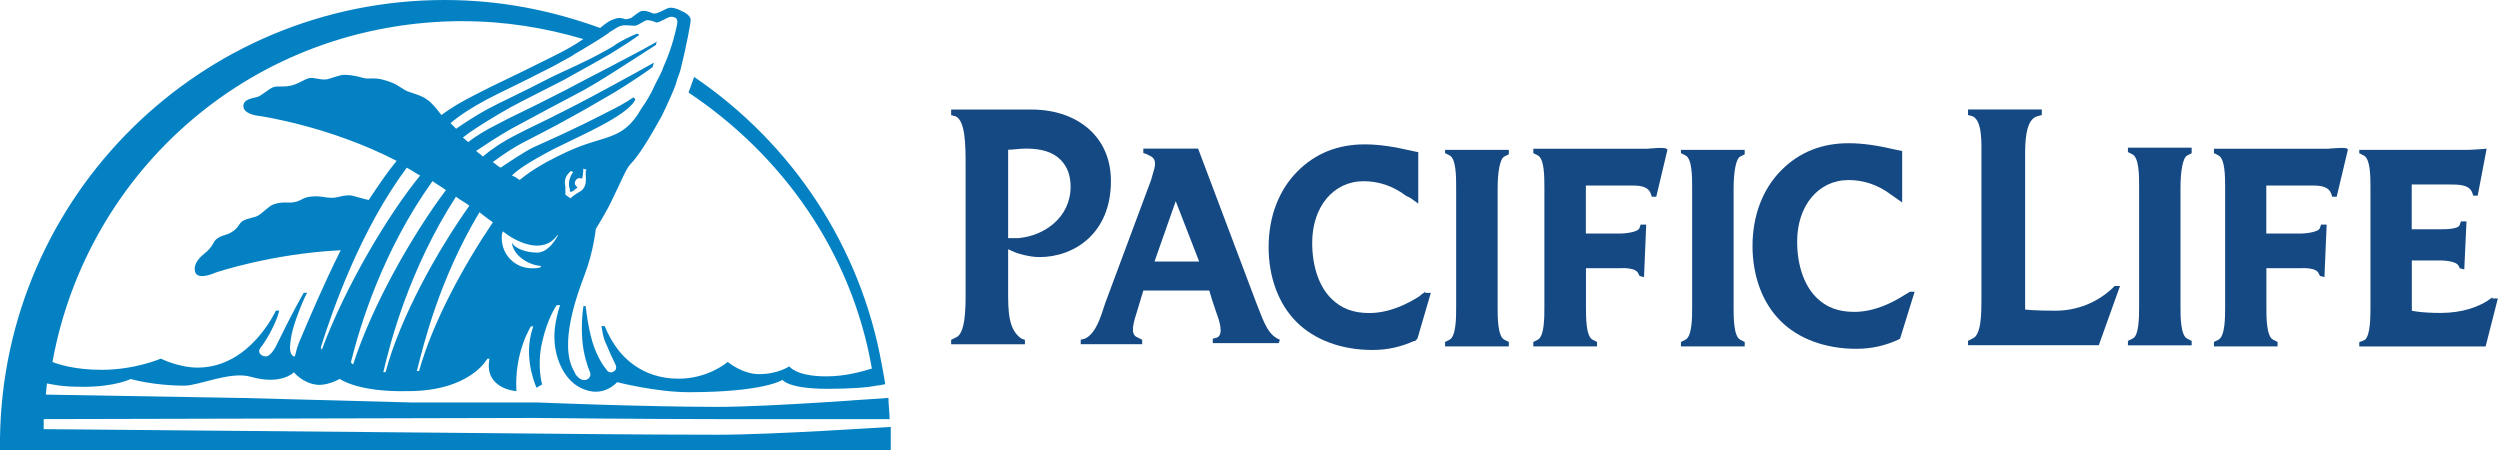
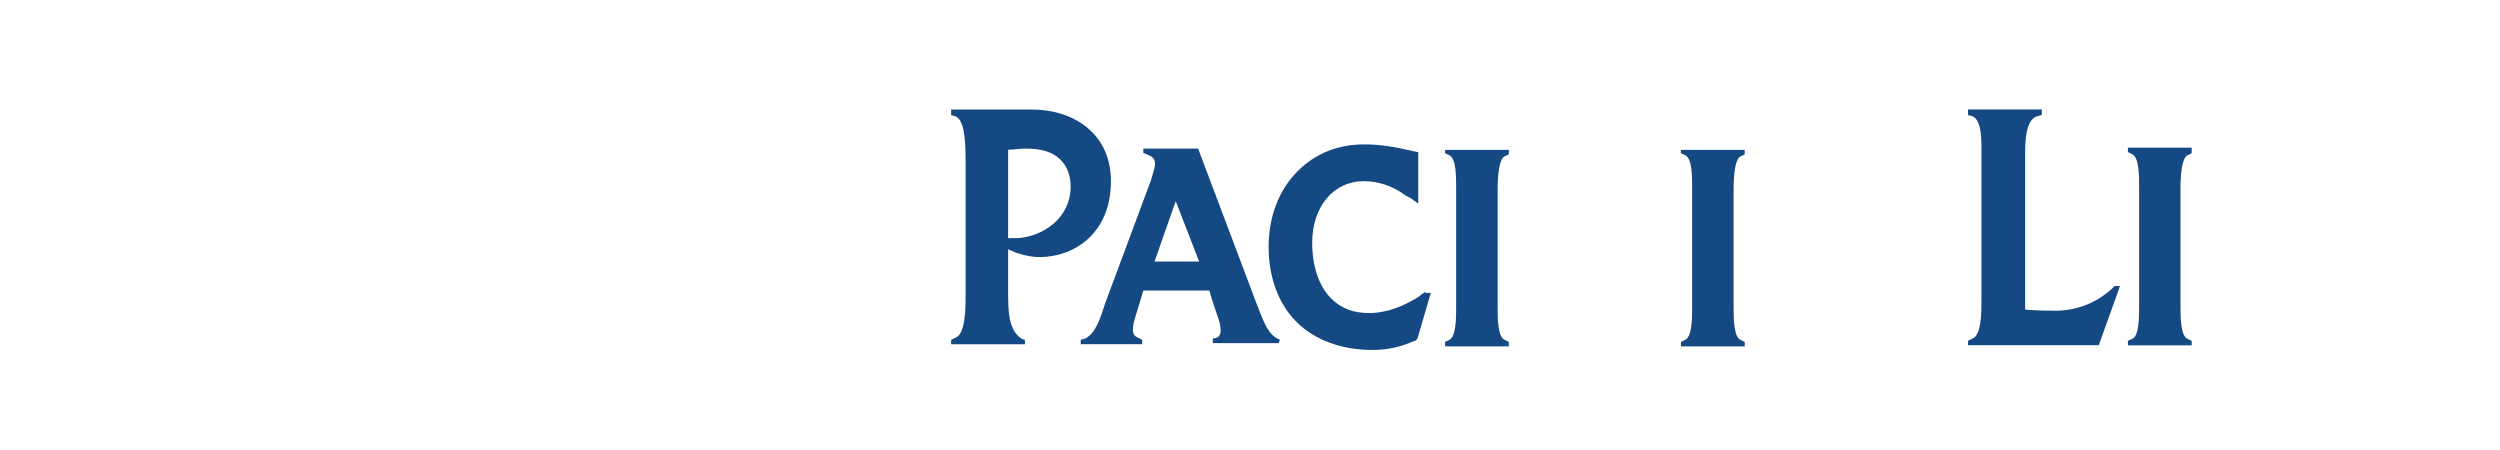
<svg xmlns="http://www.w3.org/2000/svg" width="333" height="60" viewBox="0 0 333 60" fill="none">
  <path d="M170.455 45.253L170.159 45.099C168.669 44.353 168.079 42.118 167.334 40.333L159.588 19.794H152.291V20.384L152.741 20.539C152.741 20.539 153.037 20.694 153.332 20.834C153.782 21.13 154.077 21.579 153.627 22.915C153.472 23.505 153.332 23.955 153.332 23.955L147.231 40.333C146.64 42.118 146.036 44.353 144.545 45.099L143.955 45.253V45.844H152.137V45.253L151.546 44.958C150.801 44.663 150.647 43.918 151.392 41.682L152.291 38.702H161.078C161.232 39.292 161.528 40.192 161.978 41.528C162.427 42.723 163.018 44.508 162.132 44.958L161.542 45.113V45.703H170.328L170.483 45.253H170.455ZM159.742 34.836H153.782L156.607 26.795L159.728 34.836H159.742Z" fill="#154983" />
  <path d="M223.903 19.808V20.398L224.494 20.693C225.394 21.143 225.394 23.519 225.394 25.009V40.937C225.394 42.273 225.394 44.803 224.494 45.253L223.903 45.548V46.139H232.395V45.548L231.804 45.253C230.918 44.803 230.918 42.273 230.918 40.937V25.164C230.918 22.928 231.214 21.143 231.804 20.848L232.395 20.553V19.962H223.903V19.808Z" fill="#154983" />
  <path d="M192.484 19.808V20.398L193.074 20.693C193.96 21.143 193.96 23.519 193.96 25.009V40.937C193.96 42.273 193.96 44.803 193.074 45.253L192.484 45.548V46.139H200.975V45.548L200.384 45.253C199.485 44.803 199.485 42.273 199.485 40.937V25.164C199.485 22.928 199.78 21.143 200.384 20.848L200.975 20.553V19.962H192.484V19.808Z" fill="#154983" />
  <path d="M284.93 24.869C284.93 23.379 284.93 21.003 284.03 20.554L283.44 20.258V19.668H291.931V20.413L291.34 20.708C290.75 21.003 290.441 22.789 290.441 25.024V40.797C290.441 42.133 290.441 44.663 291.34 45.113L291.931 45.408V45.999H283.44V45.408L284.03 45.113C284.93 44.818 284.93 42.133 284.93 40.797V24.869Z" fill="#154983" />
  <path d="M145.445 17.572C143.505 15.632 140.679 14.592 137.404 14.592H126.692V15.337L127.282 15.492C128.618 16.082 128.618 19.512 128.618 22.043V39.165C128.618 40.951 128.618 44.522 127.282 44.971L126.692 45.267V45.857H136.518V45.267L136.068 45.112C134.283 43.917 134.283 41.386 134.283 38.715V33.205L135.323 33.655C135.323 33.655 136.954 34.245 138.444 34.245C143.055 34.245 147.976 31.124 147.976 24.123C147.976 21.438 147.076 19.217 145.445 17.572ZM135.773 31.715H134.283V19.948C134.873 19.948 135.773 19.793 136.659 19.793C138.739 19.793 140.23 20.243 141.27 21.284C142.156 22.183 142.605 23.364 142.605 24.854C142.605 29.015 139.035 31.405 135.759 31.701L135.773 31.715Z" fill="#154983" />
  <path d="M189.813 38.857L189.658 39.011C189.363 39.166 189.068 39.461 189.068 39.461C187.437 40.501 185.047 41.696 182.376 41.696C180.295 41.696 178.65 41.106 177.315 39.756C175.67 38.126 174.785 35.44 174.785 32.319C174.785 27.554 177.61 24.138 181.631 24.138C183.571 24.138 185.497 24.728 187.282 26.078L187.873 26.373L188.913 27.118V20.272L188.168 20.117C185.637 19.527 183.697 19.231 181.771 19.231C178.201 19.231 175.22 20.426 172.844 22.802C170.314 25.333 168.979 28.903 168.979 32.924C168.979 36.945 170.314 40.515 172.704 42.891C175.08 45.267 178.665 46.617 182.826 46.617C184.906 46.617 186.692 46.167 188.337 45.422H188.491L188.646 45.267L188.8 45.112L190.586 39.011H189.841V38.857H189.813Z" fill="#154983" />
-   <path d="M254.41 38.857L253.664 39.307C252.02 40.347 249.644 41.542 246.973 41.542C244.892 41.542 243.247 40.952 241.912 39.602C240.281 37.957 239.381 35.286 239.381 32.165C239.381 27.399 242.207 23.983 246.228 23.983C248.168 23.983 250.094 24.574 251.879 25.923L253.369 26.964V20.117L252.624 19.963C250.094 19.372 248.154 19.077 246.228 19.077C242.657 19.077 239.677 20.272 237.301 22.648C234.77 25.178 233.435 28.749 233.435 32.77C233.435 36.79 234.77 40.361 237.16 42.737C239.536 45.127 243.121 46.462 247.282 46.462C249.363 46.462 251.148 46.013 252.793 45.267L253.088 45.113L255.028 38.857H254.438H254.41Z" fill="#154983" />
-   <path d="M219.574 19.807H204.236V20.398L204.827 20.693C205.712 21.143 205.712 23.519 205.712 25.009V40.937C205.712 42.272 205.712 44.803 204.827 45.253L204.236 45.548V46.138H212.727V45.548L212.137 45.253C211.251 44.803 211.251 42.272 211.251 40.937V35.721H215.862C215.862 35.721 217.943 35.567 218.238 36.466L218.393 36.761L218.983 36.916L219.278 29.915H218.533L218.379 30.365C218.224 30.956 216.298 31.11 215.848 31.11H211.237V24.714H217.493C218.829 24.714 219.574 25.009 219.869 25.754L220.023 26.204H220.614L222.104 19.948C221.949 19.498 220.023 19.793 219.574 19.793V19.807Z" fill="#154983" />
-   <path d="M310.234 19.807H294.897V20.398L295.487 20.693C296.387 21.143 296.387 23.519 296.387 25.009V40.937C296.387 42.272 296.387 44.803 295.487 45.253L294.897 45.548V46.138H303.374V45.548L302.784 45.253C301.884 44.803 301.884 42.272 301.884 40.937V35.721H306.495C306.495 35.721 308.576 35.567 308.871 36.466L309.025 36.761L309.616 36.916L309.911 29.915H309.166L309.011 30.365C308.857 30.956 306.931 31.11 306.481 31.11H301.87V24.714H308.126C309.461 24.714 310.206 25.009 310.501 25.754L310.656 26.204H311.247L312.737 19.948C312.737 19.498 310.797 19.793 310.206 19.793L310.234 19.807Z" fill="#154983" />
-   <path d="M331.968 39.601C330.337 40.937 327.807 41.682 325.122 41.682C322.437 41.682 321.256 41.387 321.256 41.387V34.695H325.122C325.122 34.695 327.202 34.695 327.498 35.44L327.652 35.736L328.243 35.89L328.538 29.494H327.793L327.638 29.944C327.484 30.534 325.698 30.534 325.262 30.534H321.242V24.573H326.162C327.498 24.573 328.847 24.573 329.283 25.614L329.438 26.064H330.028L331.223 19.808C331.223 19.808 329.283 19.962 328.693 19.962H314.255V20.412L314.845 20.707C315.745 21.157 315.745 23.533 315.745 25.023V40.951C315.745 42.146 315.745 44.676 315 45.267C314.705 45.422 314.255 45.562 314.255 45.562V46.153H331.082L332.713 39.756H331.968V39.601Z" fill="#154983" />
  <path d="M281.654 38.111L281.359 38.407C279.278 40.347 276.593 41.387 273.768 41.387C270.942 41.387 269.747 41.232 269.747 41.232V20.834C269.747 19.049 269.747 15.928 271.378 15.478L271.968 15.323V14.578H262.142V15.323L262.732 15.478C264.068 16.068 263.927 19.049 263.927 20.834V39.883C263.927 41.668 263.927 44.648 262.732 45.098L262.142 45.394V45.984H279.56L282.385 38.097H281.64L281.654 38.111Z" fill="#154983" />
-   <path d="M118.65 58.51V56.865C118.355 56.865 103.172 57.905 95.581 57.905C85.754 57.905 71.471 57.751 71.471 57.751L5.82 57.16V55.825L71.317 55.67C71.317 55.67 85.6 55.825 95.426 55.825H118.496C118.496 54.939 118.341 53.885 118.341 52.999C118.046 52.999 102.863 54.194 95.567 54.194C85.74 54.194 71.457 53.604 71.457 53.604H54.63L32.446 53.013L6.101 52.563C6.101 52.409 6.256 51.228 6.256 51.073C7.156 51.228 8.041 51.523 11.162 51.523C15.337 51.523 17.418 50.483 17.418 50.483C17.418 50.483 20.398 51.368 24.559 51.368C26.5 51.368 30.661 49.428 33.346 50.173C37.507 51.368 39.152 49.583 39.152 49.583C39.152 49.583 40.192 50.919 41.977 51.214C43.468 51.509 45.253 50.469 45.253 50.469C45.253 50.469 47.629 52.254 54.335 52.099C62.671 52.099 64.906 47.783 64.906 47.783H65.201C65.201 47.783 64.906 48.978 65.356 50.019C66.242 51.959 68.786 52.099 68.786 52.099C68.491 46.884 70.726 43.468 70.726 43.468H71.022L70.726 44.508C69.841 48.233 71.471 51.65 71.471 51.65L72.216 51.2C72.216 51.2 71.471 48.824 72.216 45.548C72.962 42.273 74.156 40.642 74.156 40.642H74.606C74.606 40.642 73.707 43.172 73.861 45.253C73.861 46.884 74.761 50.904 78.037 51.945C80.567 52.83 82.198 50.904 82.198 50.904C82.198 50.904 87.413 52.24 91.729 52.24C101.851 52.24 104.227 50.595 104.227 50.595C104.227 50.595 104.972 51.79 110.187 51.79C113.168 51.79 115.544 51.635 116.879 51.34C117.329 51.34 117.624 51.186 117.919 51.186C117.765 50.3 117.624 49.4 117.47 48.655C114.644 32.727 105.408 19.035 92.46 10.248L91.715 12.329C104.213 20.665 113.449 33.613 116.134 49.091C114.644 49.541 112.563 50.131 110.033 50.131C106.012 50.131 105.127 48.796 105.127 48.796C105.127 48.796 103.636 49.836 101.106 49.836C98.871 49.836 96.931 48.205 96.931 48.205C96.931 48.205 94.4 50.441 90.38 50.441C85.319 50.441 82.788 47.32 81.888 45.97C80.989 44.635 80.553 43.44 80.553 43.44H80.103C80.258 44.03 80.258 44.635 80.553 45.38C81.298 47.165 81.593 47.755 81.888 48.36C82.043 48.655 82.338 49.26 81.593 49.555C81.143 49.709 80.848 49.4 80.694 49.105C80.398 48.81 79.499 47.474 78.908 45.534C78.318 43.454 78.163 41.964 78.008 40.769H77.713C77.559 41.809 77.418 43.299 77.559 45.239C77.713 47.32 78.304 48.81 78.458 49.26C78.458 49.26 78.613 49.555 78.613 49.709C78.768 50.3 78.163 50.75 77.573 50.595C77.123 50.441 76.673 50.005 76.532 49.555C74.297 45.984 76.982 38.983 77.868 36.607C79.063 33.486 79.358 30.506 79.358 30.506C79.358 30.506 80.848 28.13 81.593 26.485C82.634 24.405 83.379 22.465 83.969 21.874C85.009 20.834 86.499 18.444 88.13 15.478C88.425 14.887 89.916 11.753 90.07 11.008C90.225 10.417 90.52 9.813 90.661 9.222C91.406 6.242 91.996 3.121 91.996 2.671C91.996 1.926 90.801 1.476 90.801 1.476C90.801 1.476 90.056 1.026 89.311 1.026C88.861 1.026 88.271 1.476 87.821 1.617C87.231 1.912 86.921 1.771 86.921 1.771C86.921 1.771 86.022 1.321 85.431 1.476C84.981 1.631 84.531 2.067 84.096 2.376C83.35 2.671 83.21 2.53 83.21 2.53C83.21 2.53 82.465 2.235 81.874 2.53C81.284 2.685 80.834 2.98 79.934 3.725C73.383 1.35 66.537 0 59.241 0C26.795 0 0.436 26.05 0 58.355V60H118.65V58.51ZM42.877 46.603C42.723 46.448 42.877 46.448 42.723 46.307C44.353 41.092 48.079 30.534 54.18 22.338C54.77 22.634 55.375 23.083 55.965 23.379C51.804 28.44 45.998 38.111 42.863 46.603H42.877ZM46.743 48.233C47.938 43.468 50.904 33.501 57.61 24.124C58.201 24.574 58.805 24.869 59.395 25.319C54.925 31.279 49.569 40.656 47.038 48.543C46.743 48.388 46.884 48.388 46.743 48.247V48.233ZM51.354 49.569H51.059C51.959 45.703 54.489 35.876 60.731 26.204C61.322 26.654 61.926 26.949 62.516 27.399C58.201 33.501 53.294 42.287 51.354 49.583V49.569ZM55.825 49.414H55.529C56.429 45.843 58.51 37.212 63.866 28.271C64.611 28.861 65.201 29.311 65.651 29.606C61.631 35.567 57.61 43.004 55.825 49.4V49.414ZM71.457 33.641C70.262 33.641 68.632 33.191 68.182 32.306C68.337 33.95 70.262 35.286 72.048 35.426V35.581C71.598 35.736 71.303 35.736 70.853 35.736C68.618 35.736 66.832 33.95 66.832 31.715C66.832 31.42 66.832 31.125 66.987 30.815C68.618 32.151 72.343 34.091 74.283 31.265V31.42C73.693 32.46 72.793 33.655 71.457 33.655V33.641ZM78.008 24.405C77.854 25.15 77.418 25.445 77.109 25.6C76.814 25.755 76.209 26.19 76.068 26.345C76.068 26.5 75.914 26.345 75.914 26.345C75.914 26.345 75.619 26.19 75.464 26.05L75.309 25.895V24.855C75.309 24.855 75.155 24.264 75.309 23.814C75.464 23.224 76.054 22.774 76.054 22.774L76.35 22.929C76.35 22.929 76.054 23.224 75.9 23.814C75.745 24.11 75.745 24.855 75.9 25.15V25.445L76.054 25.6C76.054 25.6 76.209 25.445 76.35 25.445C76.645 25.15 76.94 24.995 76.94 24.995C76.94 24.995 76.35 24.546 76.645 24.096C76.94 23.505 77.544 23.8 77.544 23.8C77.699 23.21 77.699 22.465 77.699 22.465L78.149 22.619C77.854 22.774 78.149 23.519 77.994 24.405H78.008ZM81.129 4.316C81.72 4.021 82.17 3.571 82.76 3.43C83.35 3.276 83.955 3.43 84.546 3.43C84.995 3.43 85.881 2.685 86.176 2.685C86.626 2.685 87.062 2.84 87.371 2.98C87.666 3.135 89.002 2.235 89.311 2.235C89.62 2.235 90.352 2.235 90.211 3.135C90.056 3.88 89.62 6.115 88.425 8.786C88.13 9.672 87.68 10.417 87.231 11.317C86.781 12.357 86.19 13.397 85.445 14.438C82.915 18.908 80.539 17.868 75.478 20.244C71.612 22.029 69.967 23.365 69.222 23.969C68.927 23.814 68.632 23.519 68.182 23.379C68.927 22.634 70.417 21.593 73.833 19.808C77.404 18.023 83.365 15.492 84.546 13.411C84.7 13.257 84.546 13.116 84.391 12.962C83.055 13.861 81.86 14.452 81.27 14.747C75.464 17.727 73.524 18.472 70.993 19.653C69.799 20.244 68.013 21.439 66.678 22.338C66.382 22.184 66.087 21.889 65.637 21.593C66.832 20.708 68.322 19.653 70.108 18.768C72.638 17.432 74.874 16.392 80.975 12.807C81.565 12.512 84.7 10.572 86.935 8.941C86.935 8.786 87.09 8.491 87.09 8.351C85.009 9.545 78.163 13.257 76.673 14.002C70.867 16.982 71.162 16.687 68.632 18.023C66.846 18.922 65.356 19.962 64.316 20.848C64.021 20.553 63.725 20.398 63.416 20.103C64.752 19.217 66.101 18.318 67.887 17.277C70.417 15.942 70.867 15.633 76.518 12.666C79.499 11.176 84.559 7.76 87.385 5.975C87.385 5.778 87.437 5.628 87.54 5.525C84.714 7.17 76.518 11.331 75.183 12.076C69.377 15.056 68.786 15.197 66.256 16.546C64.766 17.291 63.276 18.177 62.39 18.922C62.095 18.768 61.94 18.472 61.645 18.332C62.544 17.587 64.175 16.546 66.41 15.211C68.941 13.721 69.391 13.58 75.197 10.6C75.647 10.305 78.472 8.814 81.298 7.17C82.043 6.72 82.929 6.129 83.674 5.679C84.124 5.384 84.714 4.934 85.164 4.639L84.869 4.485C83.674 4.934 82.043 5.82 81.748 6.129C78.768 7.915 74.902 9.56 73.707 10.15C67.901 13.13 67.31 13.271 64.78 14.62C63.444 15.366 61.799 16.406 60.759 17.151C60.464 16.856 60.309 16.701 60.014 16.406C61.209 15.366 62.84 14.325 64.78 13.285C67.31 11.949 67.901 11.795 73.707 8.814C74.747 8.224 75.647 7.774 76.392 7.324C76.237 7.324 78.768 5.989 81.157 4.344L81.129 4.316ZM61.771 2.826C67.282 2.826 72.638 3.711 77.699 5.202C76.659 5.947 75.323 6.692 73.538 7.577C66.987 10.853 66.101 11.148 63.261 12.638C61.476 13.538 59.986 14.424 58.791 15.323C58.791 15.323 57.596 13.678 56.851 13.243C56.106 12.652 54.616 12.357 54.025 12.048C52.985 11.457 52.83 11.148 51.34 10.712C50.005 10.262 49.26 10.558 48.514 10.417C47.924 10.262 47.024 9.967 45.829 9.967C45.239 9.967 44.199 10.417 43.594 10.558C42.694 10.712 41.809 10.262 41.218 10.403C40.473 10.558 39.588 11.303 38.533 11.443C37.788 11.598 36.903 11.443 36.453 11.598C35.862 11.753 34.822 12.793 34.217 12.934C33.627 13.088 32.277 13.229 32.432 14.269C32.587 15.309 34.667 15.464 34.667 15.464C34.667 15.464 43.889 16.799 52.83 21.425C51.495 23.055 50.3 24.855 49.105 26.64C48.36 26.485 47.474 26.19 46.87 26.05C45.97 25.895 44.93 26.345 44.339 26.345C43.004 26.345 42.849 26.05 41.359 26.19C40.164 26.345 40.164 26.781 39.124 26.935C38.533 27.09 37.634 26.781 36.439 27.231C35.848 27.385 34.949 28.425 34.358 28.721C33.908 29.016 33.023 29.016 32.277 29.466C31.687 29.916 31.828 30.351 30.787 30.956C30.042 31.406 29.592 31.251 28.847 31.842C28.397 32.137 28.397 32.882 27.216 33.782C25.726 34.977 25.881 35.862 26.022 36.312C26.471 37.352 28.707 36.312 28.707 36.312C28.707 36.312 36.143 33.782 45.38 33.332C43.004 38.097 41.064 42.709 39.869 45.534C39.574 46.279 39.419 46.87 39.278 47.474H39.124C38.533 47.179 38.533 46.279 38.828 44.648C39.124 43.018 40.459 39.742 40.909 38.997H40.459C40.009 39.742 38.674 42.273 38.379 42.863C37.929 43.749 37.788 44.058 36.748 46.139C36.593 46.434 36.003 47.474 35.412 47.474C34.962 47.474 34.513 47.179 34.513 46.729C34.513 46.575 34.808 46.139 34.962 45.984C36.298 44.044 37.043 42.118 37.198 41.373H36.748C36.748 41.373 33.318 48.964 26.331 48.964C23.8 48.964 21.425 47.77 21.425 47.77C21.425 47.77 17.994 49.26 13.538 49.26C9.967 49.26 7.732 48.514 6.987 48.219C11.598 22.76 33.627 2.812 61.771 2.812V2.826Z" fill="#0481C3" />
</svg>